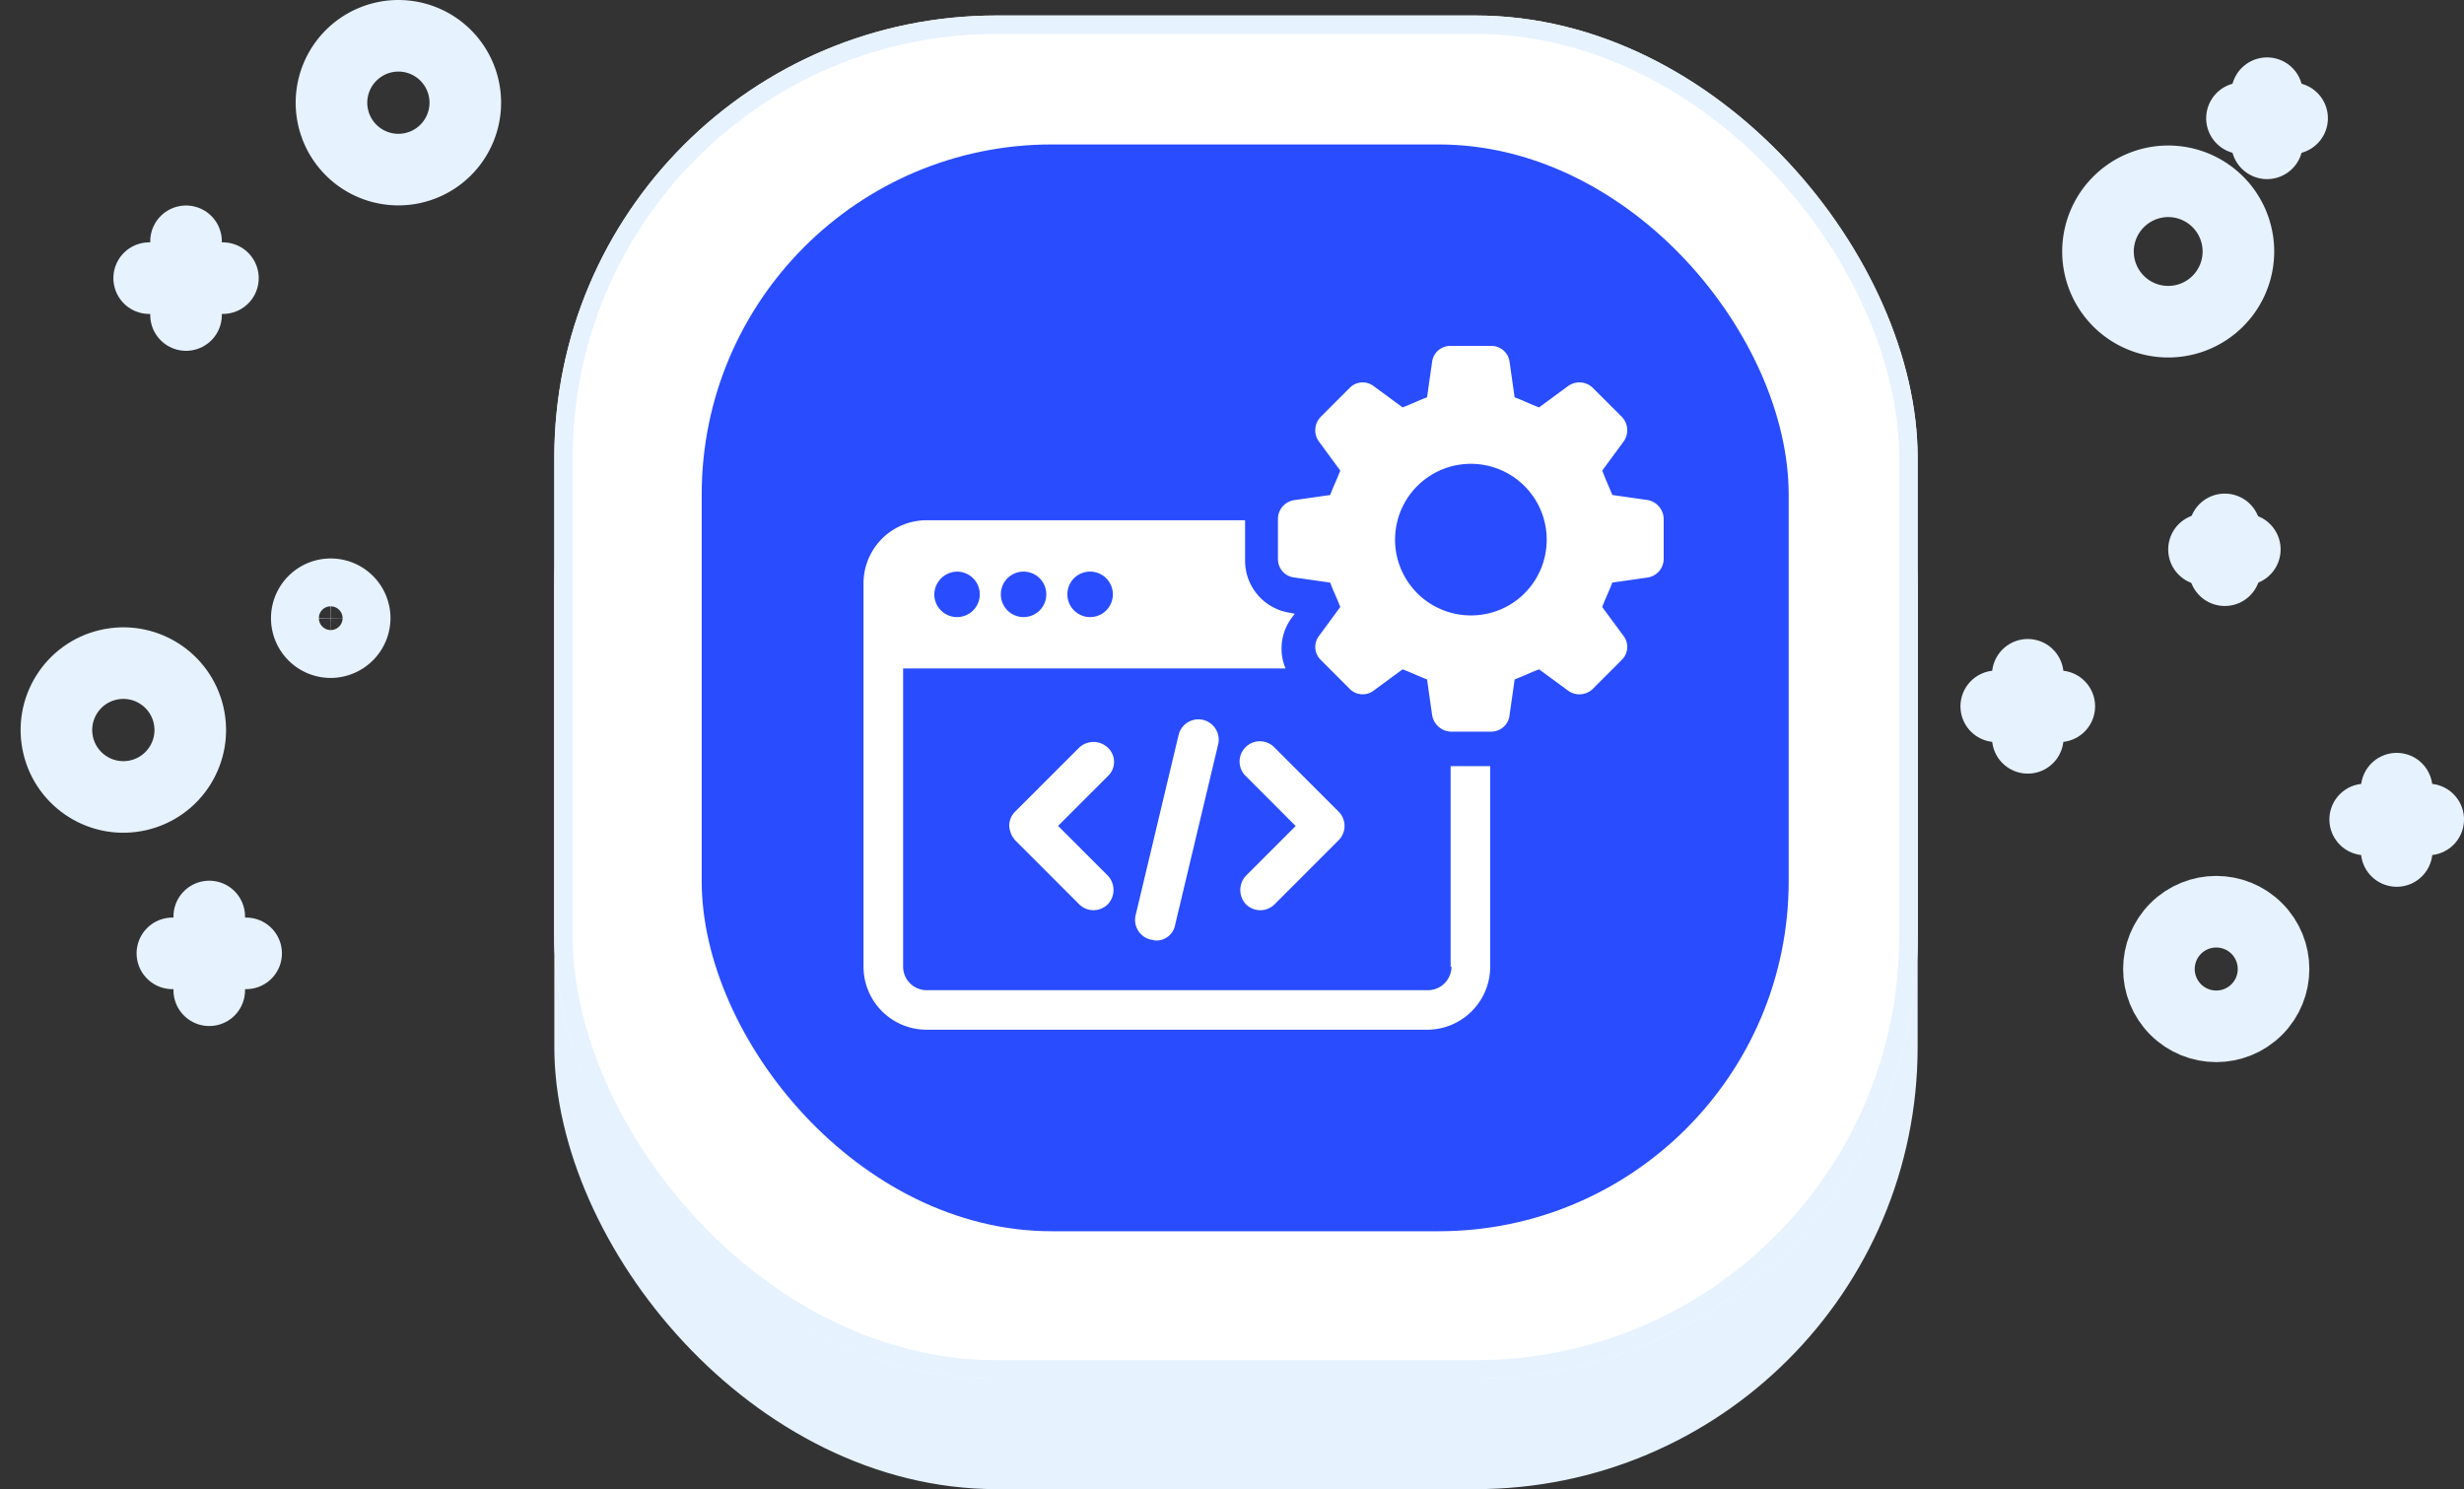
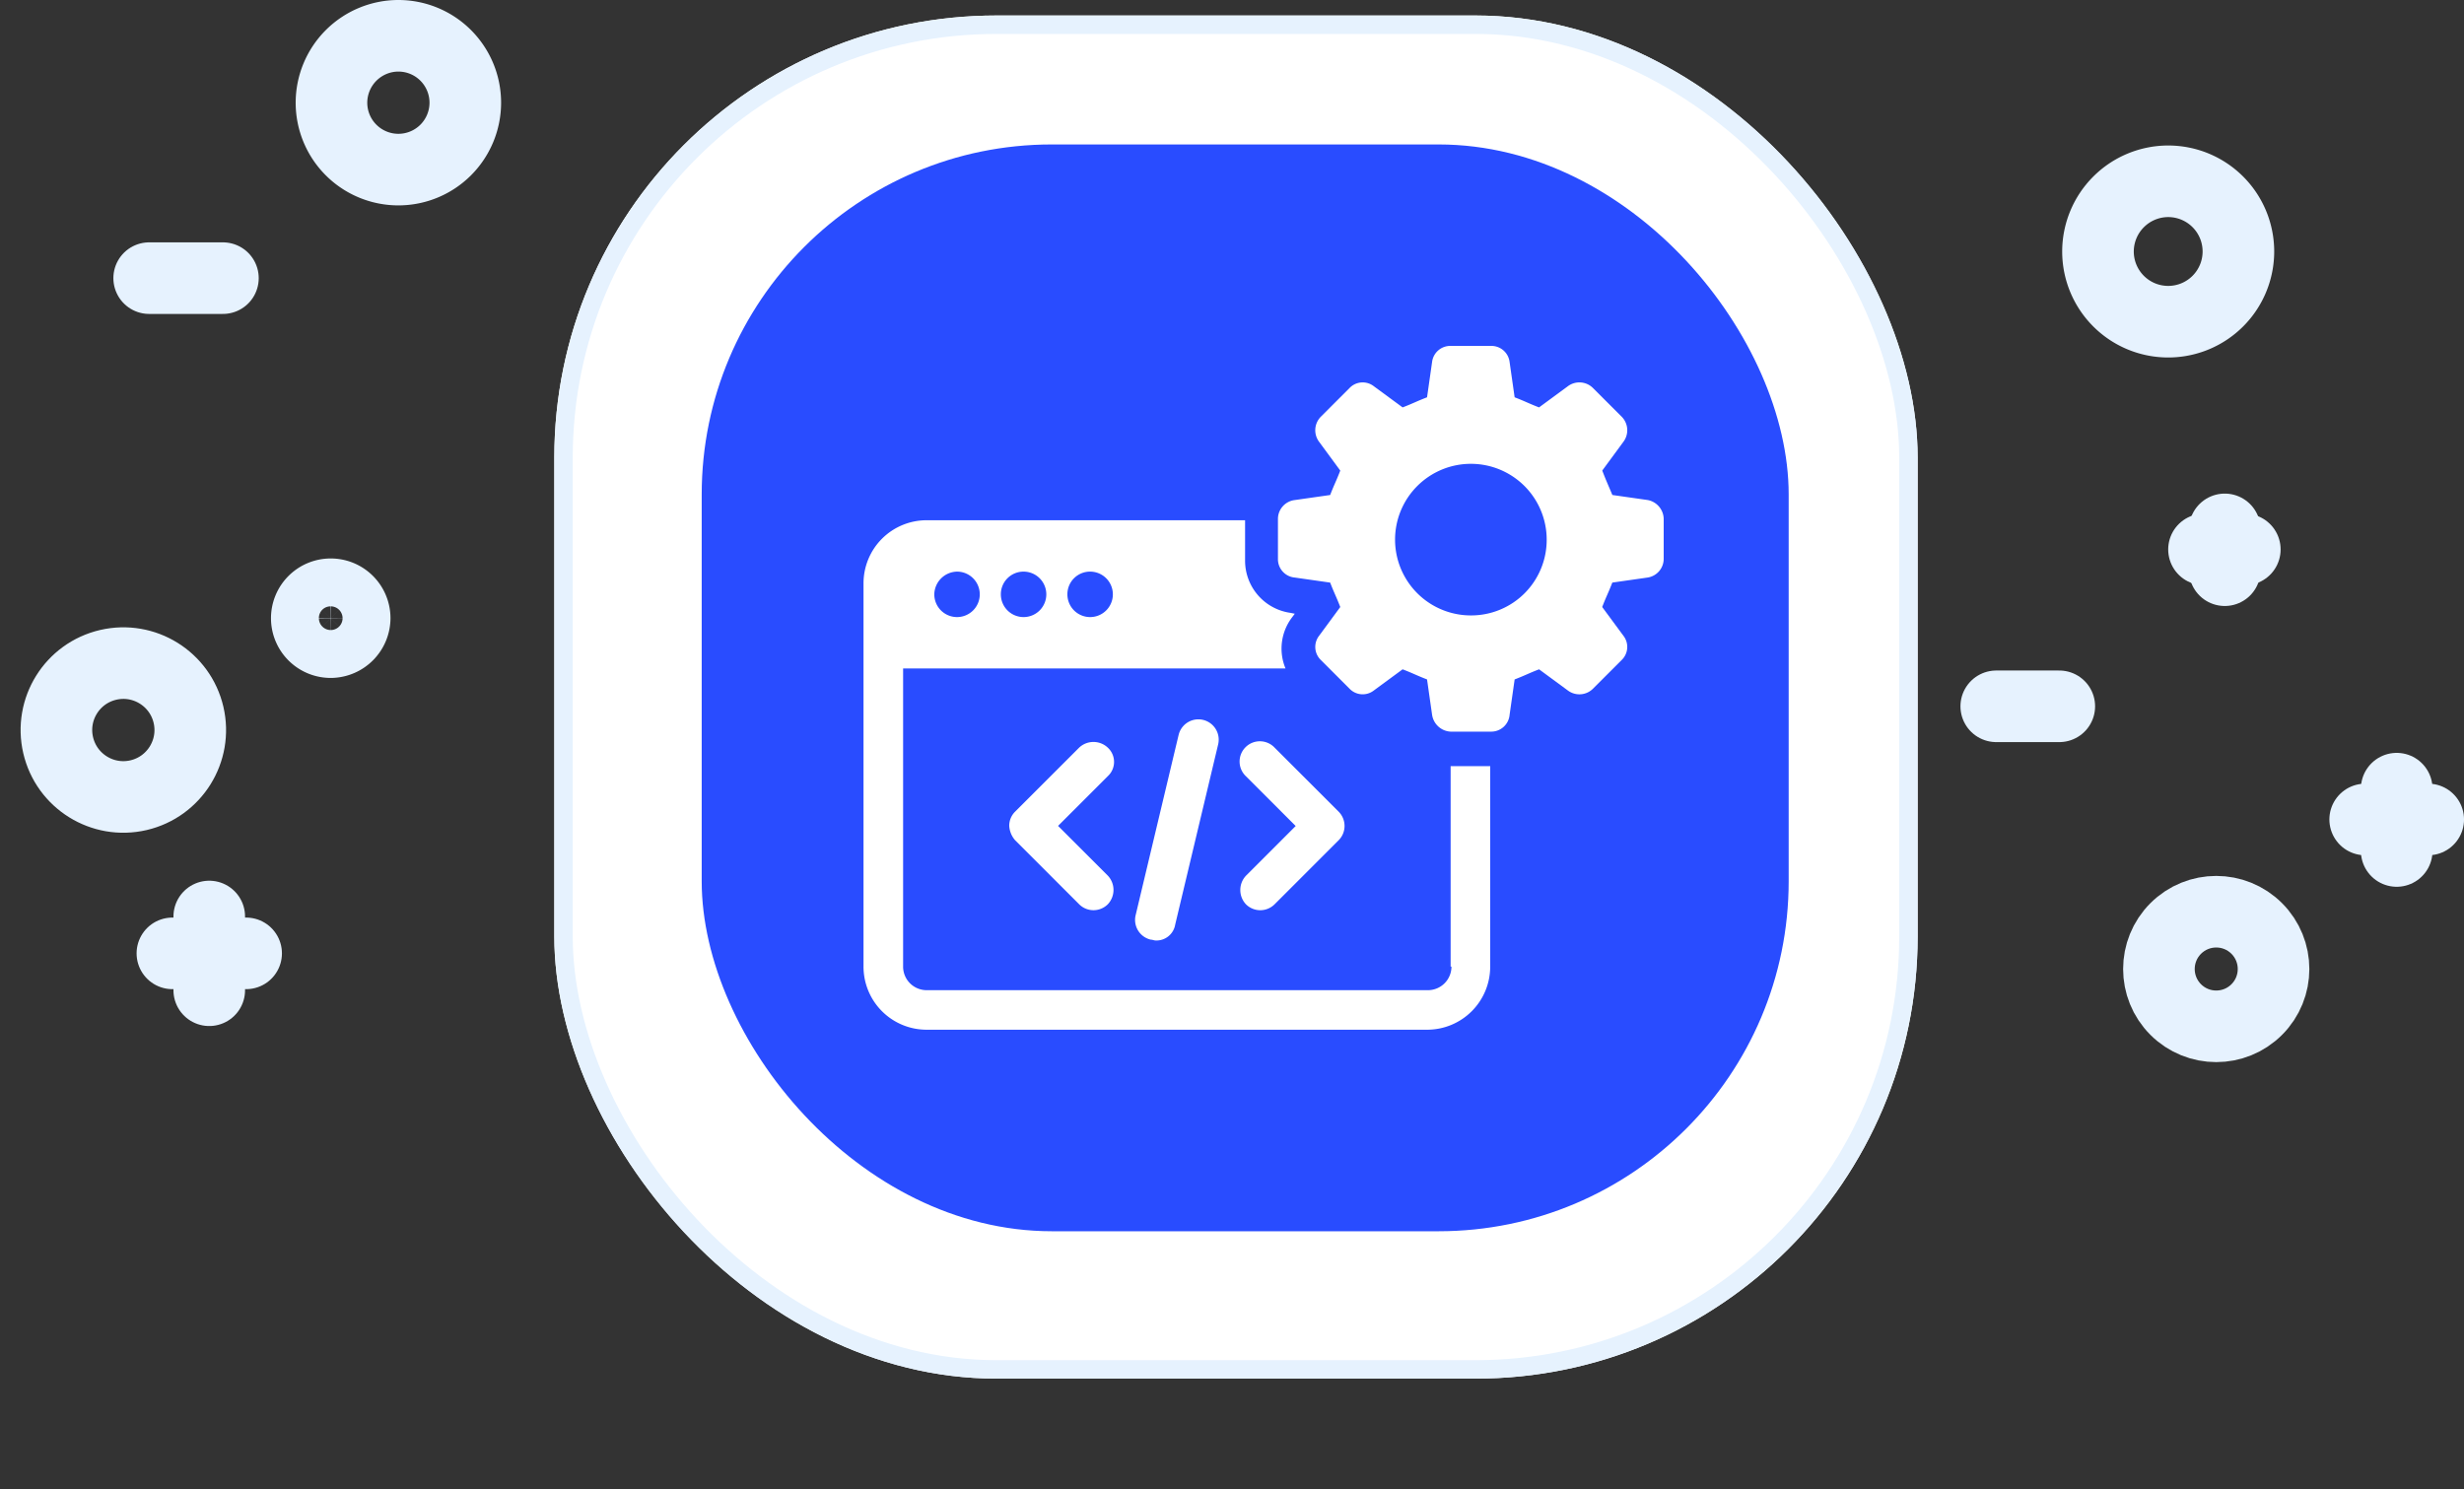
<svg xmlns="http://www.w3.org/2000/svg" width="133.744" height="80.842" viewBox="0 0 133.744 80.842">
  <rect x="0" y="0" width="133.744" height="80.842" fill="#333333" stroke="none" />
  <g id="icon-non-stop-running-of-software-and-various-applications" transform="translate(2.333 0.842)">
-     <rect id="Rectangle_285" data-name="Rectangle 285" width="74" height="73" rx="24" transform="translate(27.755 7)" fill="#e6f2fe" />
    <g id="Rectangle_284" data-name="Rectangle 284" transform="translate(27.755)" fill="#fff" stroke="#e6f2fe" stroke-width="1">
      <rect width="74" height="74" rx="24" stroke="none" />
      <rect x="0.5" y="0.5" width="73" height="73" rx="23.5" fill="none" />
    </g>
    <rect id="Rectangle_286" data-name="Rectangle 286" width="59" height="59" rx="19" transform="translate(35.755 7)" fill="#294cff" />
    <g id="Group_3561" data-name="Group 3561" transform="translate(106.022 4.217)">
      <g id="Group_1868" data-name="Group 1868" transform="translate(13.337 0)">
-         <line id="Line_1" data-name="Line 1" y2="2.722" transform="translate(1.361)" fill="none" stroke="#e6f2fe" stroke-linecap="round" stroke-linejoin="round" stroke-miterlimit="10" stroke-width="3.886" />
-         <line id="Line_2" data-name="Line 2" x2="2.722" transform="translate(0 1.361)" fill="none" stroke="#e6f2fe" stroke-linecap="round" stroke-linejoin="round" stroke-miterlimit="10" stroke-width="3.886" />
-       </g>
+         </g>
      <g id="Group_1870" data-name="Group 1870" transform="translate(11.276 23.68)">
        <line id="Line_5" data-name="Line 5" y2="2.216" transform="translate(1.128)" fill="none" stroke="#e6f2fe" stroke-linecap="round" stroke-linejoin="round" stroke-miterlimit="10" stroke-width="3.886" />
        <line id="Line_6" data-name="Line 6" x2="2.216" transform="translate(0 1.089)" fill="none" stroke="#e6f2fe" stroke-linecap="round" stroke-linejoin="round" stroke-miterlimit="10" stroke-width="3.886" />
      </g>
      <path id="Path_2247" data-name="Path 2247" d="M420.4,88.611a3.811,3.811,0,1,0,3.811-3.811A3.817,3.817,0,0,0,420.4,88.611Z" transform="translate(-414.878 -80.017)" fill="none" stroke="#e6f2fe" stroke-linecap="round" stroke-linejoin="round" stroke-miterlimit="10" stroke-width="3.886" />
      <g id="Group_1871" data-name="Group 1871" transform="translate(20.025 37.756)">
        <line id="Line_7" data-name="Line 7" y1="3.383" transform="translate(1.711)" fill="none" stroke="#e6f2fe" stroke-linecap="round" stroke-linejoin="round" stroke-miterlimit="10" stroke-width="3.886" />
        <line id="Line_8" data-name="Line 8" x1="3.422" transform="translate(0 1.672)" fill="none" stroke="#e6f2fe" stroke-linecap="round" stroke-linejoin="round" stroke-miterlimit="10" stroke-width="3.886" />
      </g>
      <g id="Group_1872" data-name="Group 1872" transform="translate(0 31.574)">
-         <line id="Line_9" data-name="Line 9" y1="3.422" transform="translate(1.711)" fill="none" stroke="#e6f2fe" stroke-linecap="round" stroke-linejoin="round" stroke-miterlimit="10" stroke-width="3.886" />
        <line id="Line_10" data-name="Line 10" x1="3.422" transform="translate(0 1.711)" fill="none" stroke="#e6f2fe" stroke-linecap="round" stroke-linejoin="round" stroke-miterlimit="10" stroke-width="3.886" />
      </g>
      <circle id="Ellipse_306" data-name="Ellipse 306" cx="3.111" cy="3.111" r="3.111" transform="translate(7.541 47.547) rotate(-45)" fill="none" stroke="#e6f2fe" stroke-linecap="round" stroke-linejoin="round" stroke-miterlimit="10" stroke-width="3.886" />
    </g>
    <g id="Group_3562" data-name="Group 3562" transform="translate(0 1.101)">
      <g id="Group_1875" data-name="Group 1875" transform="translate(7.024 47.812)">
        <line id="Line_13" data-name="Line 13" y2="4.003" transform="translate(2.001 0)" fill="none" stroke="#e6f2fe" stroke-linecap="round" stroke-linejoin="round" stroke-miterlimit="10" stroke-width="3.886" />
        <line id="Line_14" data-name="Line 14" x2="4.003" transform="translate(0 2.001)" fill="none" stroke="#e6f2fe" stroke-linecap="round" stroke-linejoin="round" stroke-miterlimit="10" stroke-width="3.886" />
      </g>
      <g id="Group_1876" data-name="Group 1876" transform="translate(5.764 11.156)">
-         <line id="Line_15" data-name="Line 15" y2="4.003" transform="translate(2.001)" fill="none" stroke="#e6f2fe" stroke-linecap="round" stroke-linejoin="round" stroke-miterlimit="10" stroke-width="3.886" />
        <line id="Line_16" data-name="Line 16" x2="4.003" transform="translate(0 2.001)" fill="none" stroke="#e6f2fe" stroke-linecap="round" stroke-linejoin="round" stroke-miterlimit="10" stroke-width="3.886" />
      </g>
      <circle id="Ellipse_307" data-name="Ellipse 307" cx="3.632" cy="3.632" r="3.632" transform="matrix(0.974, -0.227, 0.227, 0.974, 0, 34.976)" fill="none" stroke="#e6f2fe" stroke-linecap="round" stroke-linejoin="round" stroke-miterlimit="10" stroke-width="3.886" />
      <path id="Path_2248" data-name="Path 2248" d="M89.2,63.932A3.632,3.632,0,1,0,92.832,60.3,3.638,3.638,0,0,0,89.2,63.932Z" transform="translate(-73.541 -60.3)" fill="none" stroke="#e6f2fe" stroke-linecap="round" stroke-linejoin="round" stroke-miterlimit="10" stroke-width="3.886" />
      <path id="Path_2251" data-name="Path 2251" d="M88.194,143.4a1.3,1.3,0,1,0-1.3,1.3A1.313,1.313,0,0,0,88.194,143.4Z" transform="translate(-71.275 -111.782)" fill="none" stroke="#e6f2fe" stroke-linecap="round" stroke-linejoin="round" stroke-miterlimit="10" stroke-width="3.886" />
    </g>
    <g id="Group_3624" data-name="Group 3624" transform="translate(42.038 8.637)">
      <path id="Path_5160" data-name="Path 5160" d="M25.149,56.634a1.133,1.133,0,0,0-1.555,0L20.12,60.108a1.071,1.071,0,0,0-.32.777,1.3,1.3,0,0,0,.32.777l3.475,3.475a1.1,1.1,0,0,0,1.555,0,1.133,1.133,0,0,0,0-1.555l-2.7-2.7,2.7-2.7A1.052,1.052,0,0,0,25.149,56.634Z" transform="translate(-9.39 -25.525)" fill="#fff" />
      <path id="Path_5161" data-name="Path 5161" d="M47.534,65.138a1.1,1.1,0,0,0,1.555,0l3.475-3.475a1.1,1.1,0,0,0,0-1.555l-3.475-3.475a1.1,1.1,0,1,0-1.555,1.555l2.7,2.7-2.7,2.7A1.133,1.133,0,0,0,47.534,65.138Z" transform="translate(-24.276 -25.525)" fill="#fff" />
      <path id="Path_5162" data-name="Path 5162" d="M37.1,54.489l-2.332,9.784a1.1,1.1,0,0,0,.823,1.326c.091,0,.183.046.274.046a1.033,1.033,0,0,0,1.052-.869l2.332-9.784a1.1,1.1,0,1,0-2.149-.5Z" transform="translate(-17.498 -24.066)" fill="#fff" />
      <path id="Path_5163" data-name="Path 5163" d="M34.413,54.232a1.278,1.278,0,0,1-1.28,1.28H5.929a1.278,1.278,0,0,1-1.28-1.28V38.047H25.406a2.8,2.8,0,0,1,.366-2.789l.137-.183-.229-.046a2.859,2.859,0,0,1-2.469-2.835V30H5.929A3.424,3.424,0,0,0,2.5,33.429v20.8a3.424,3.424,0,0,0,3.429,3.429H33.087a3.424,3.424,0,0,0,3.429-3.429V43.351H34.368V54.232ZM14.8,32.789a1.234,1.234,0,1,1-1.234,1.234A1.229,1.229,0,0,1,14.8,32.789Zm-3.612,0a1.234,1.234,0,1,1-1.234,1.234A1.229,1.229,0,0,1,11.187,32.789Zm-3.612,0a1.234,1.234,0,1,1-1.234,1.234A1.259,1.259,0,0,1,7.575,32.789Z" transform="translate(0 -11.236)" fill="#fff" />
      <path id="Path_5164" data-name="Path 5164" d="M71.772,17.667l-1.92-.274c-.229-.549-.32-.732-.549-1.326l1.143-1.555a1.045,1.045,0,0,0-.091-1.372L68.8,11.586a1.045,1.045,0,0,0-1.372-.091l-1.555,1.143c-.594-.229-.732-.32-1.326-.549l-.274-1.92A.994.994,0,0,0,63.267,9.3H61.073a.994.994,0,0,0-1.006.869l-.274,1.92c-.594.229-.732.32-1.326.549l-1.555-1.143a.986.986,0,0,0-1.326.091l-1.555,1.555a1.045,1.045,0,0,0-.091,1.372l1.143,1.555c-.229.594-.32.732-.549,1.326l-1.92.274a1.034,1.034,0,0,0-.914,1.006v2.195a1,1,0,0,0,.914,1.006l1.92.274c.229.594.32.732.549,1.326L53.94,25.028a.986.986,0,0,0,.091,1.326l1.555,1.555A.986.986,0,0,0,56.912,28l1.555-1.143c.594.229.732.32,1.326.549l.274,1.92a1.071,1.071,0,0,0,1.006.914h2.195a1,1,0,0,0,1.006-.914l.274-1.92c.594-.229.732-.32,1.326-.549L67.428,28a1.045,1.045,0,0,0,1.372-.091l1.555-1.555a.986.986,0,0,0,.091-1.326L69.3,23.474c.229-.594.32-.732.549-1.326l1.92-.274a1.028,1.028,0,0,0,.869-1.006V18.673A1.066,1.066,0,0,0,71.772,17.667Zm-9.6,6.264a4.115,4.115,0,1,1,4.115-4.115A4.1,4.1,0,0,1,62.17,23.931Z" transform="translate(-26.705)" fill="#fff" />
    </g>
  </g>
</svg>